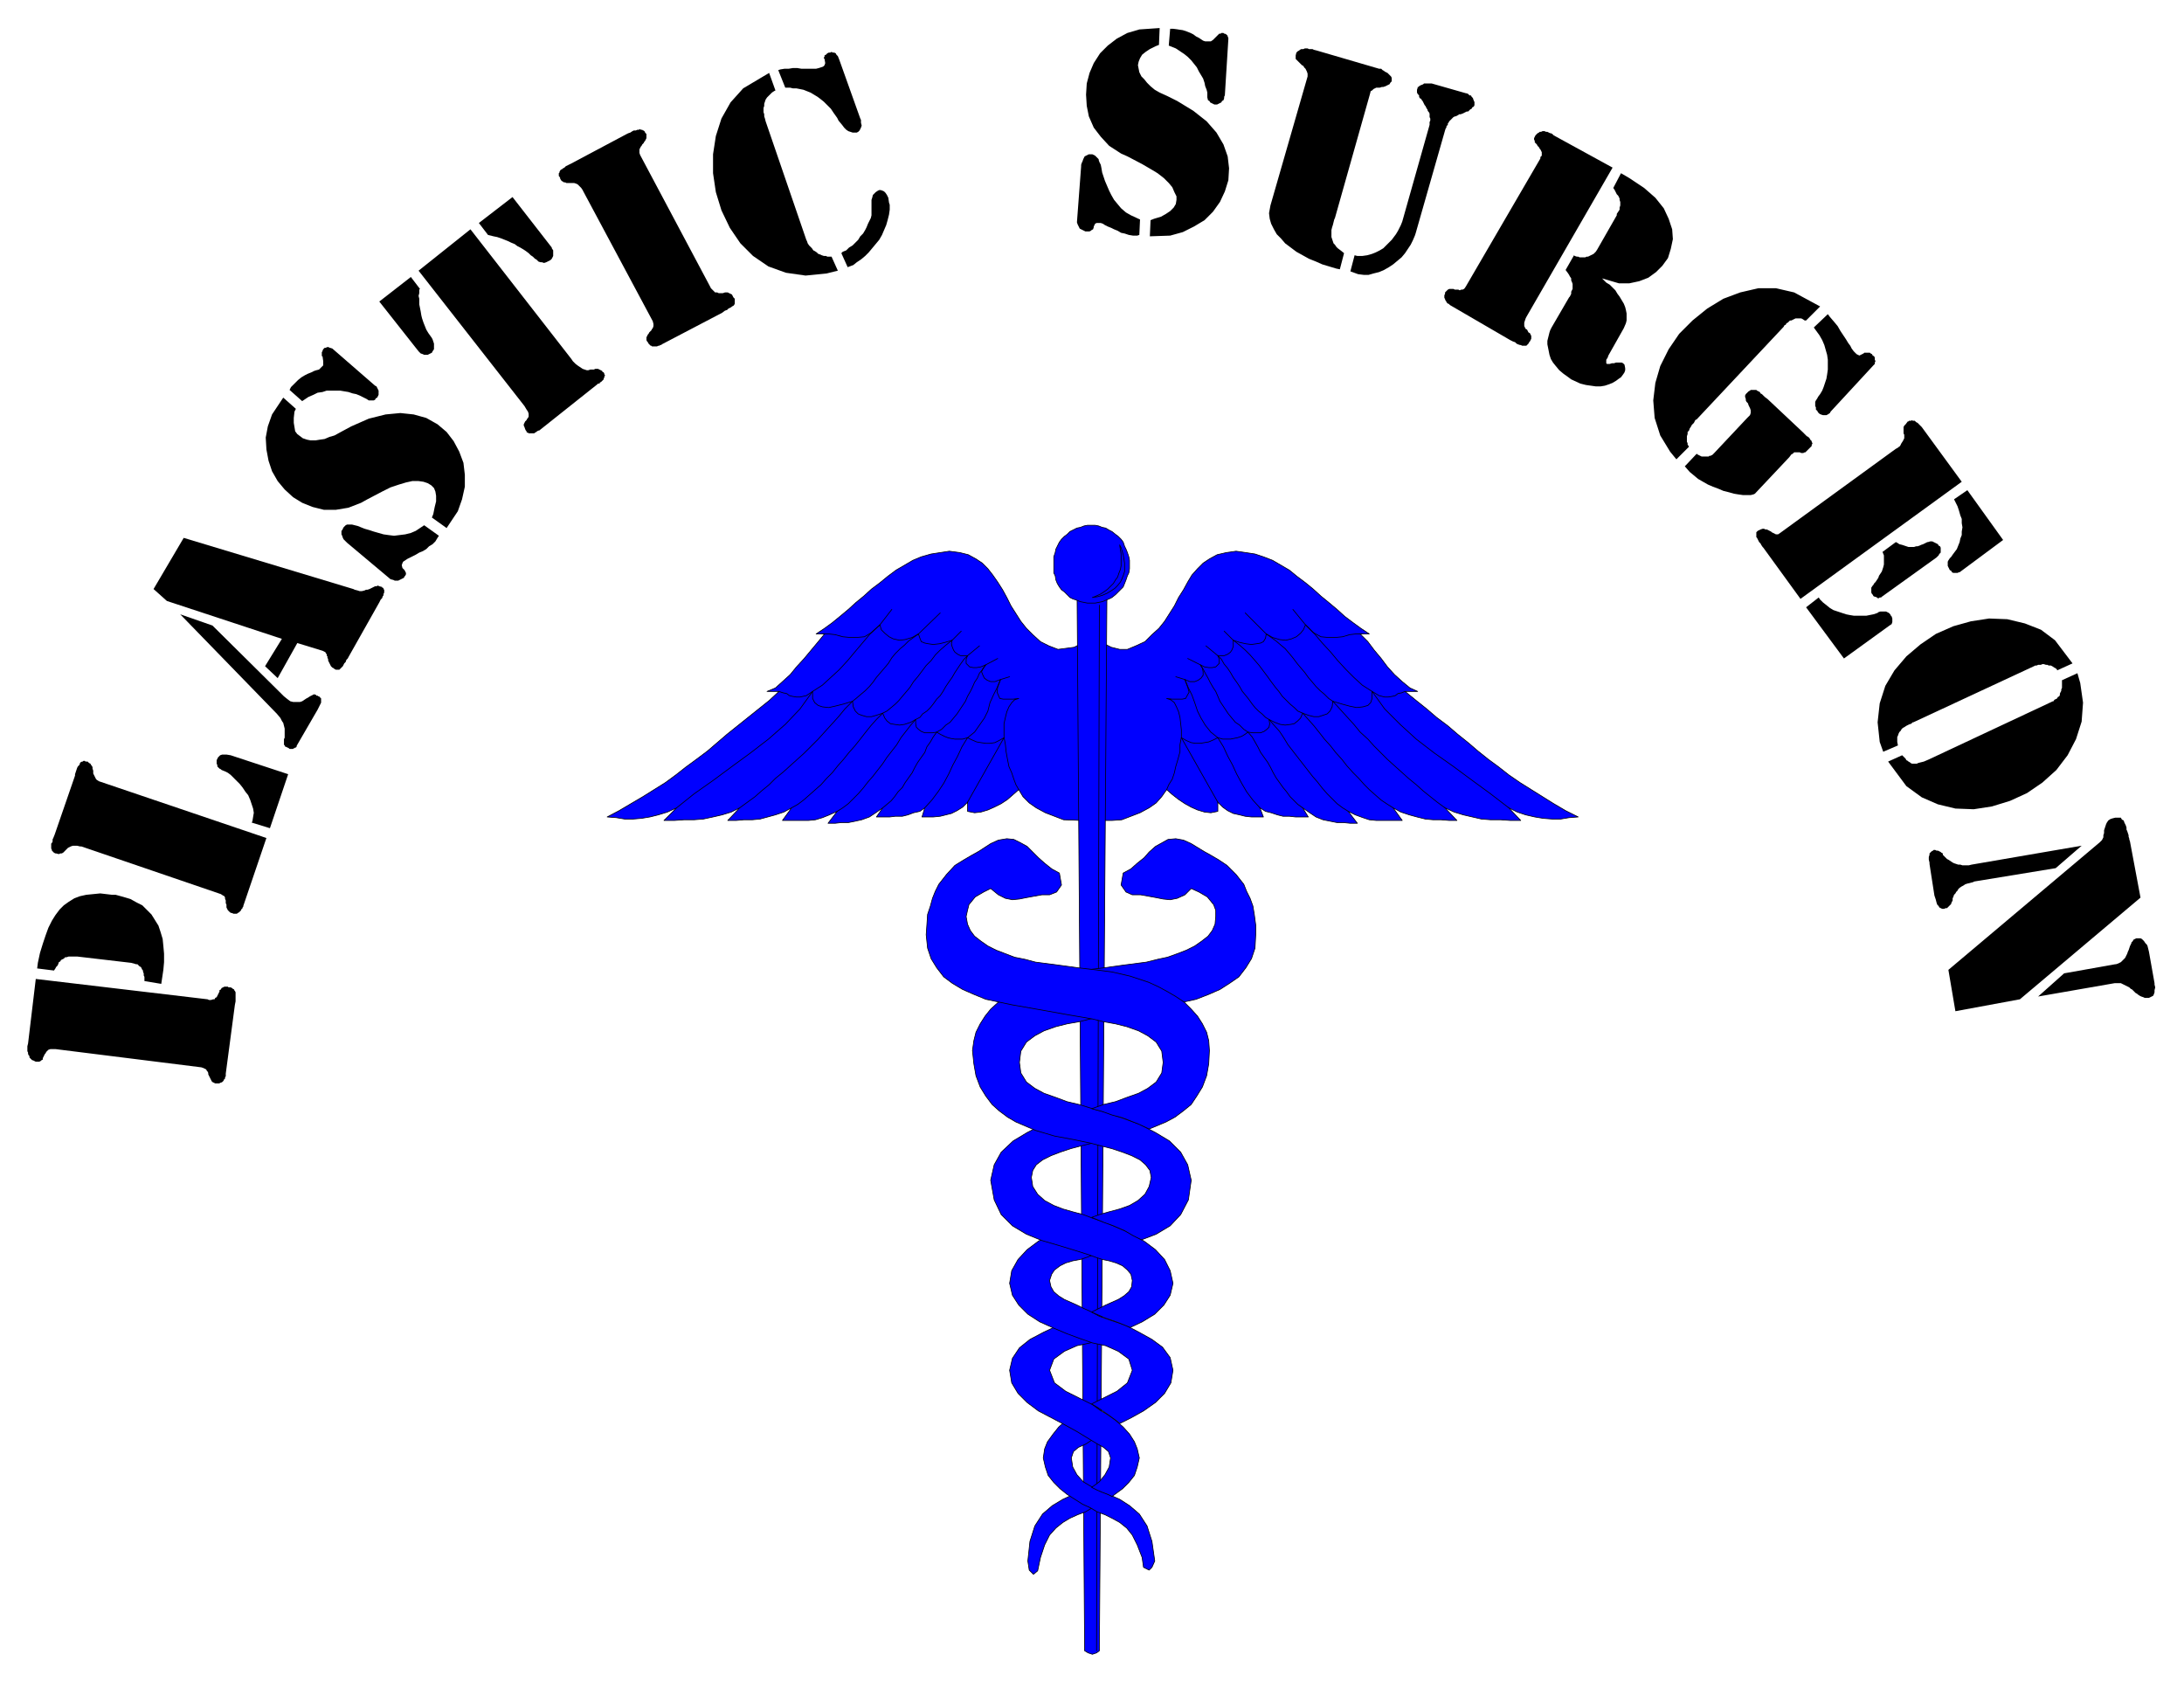
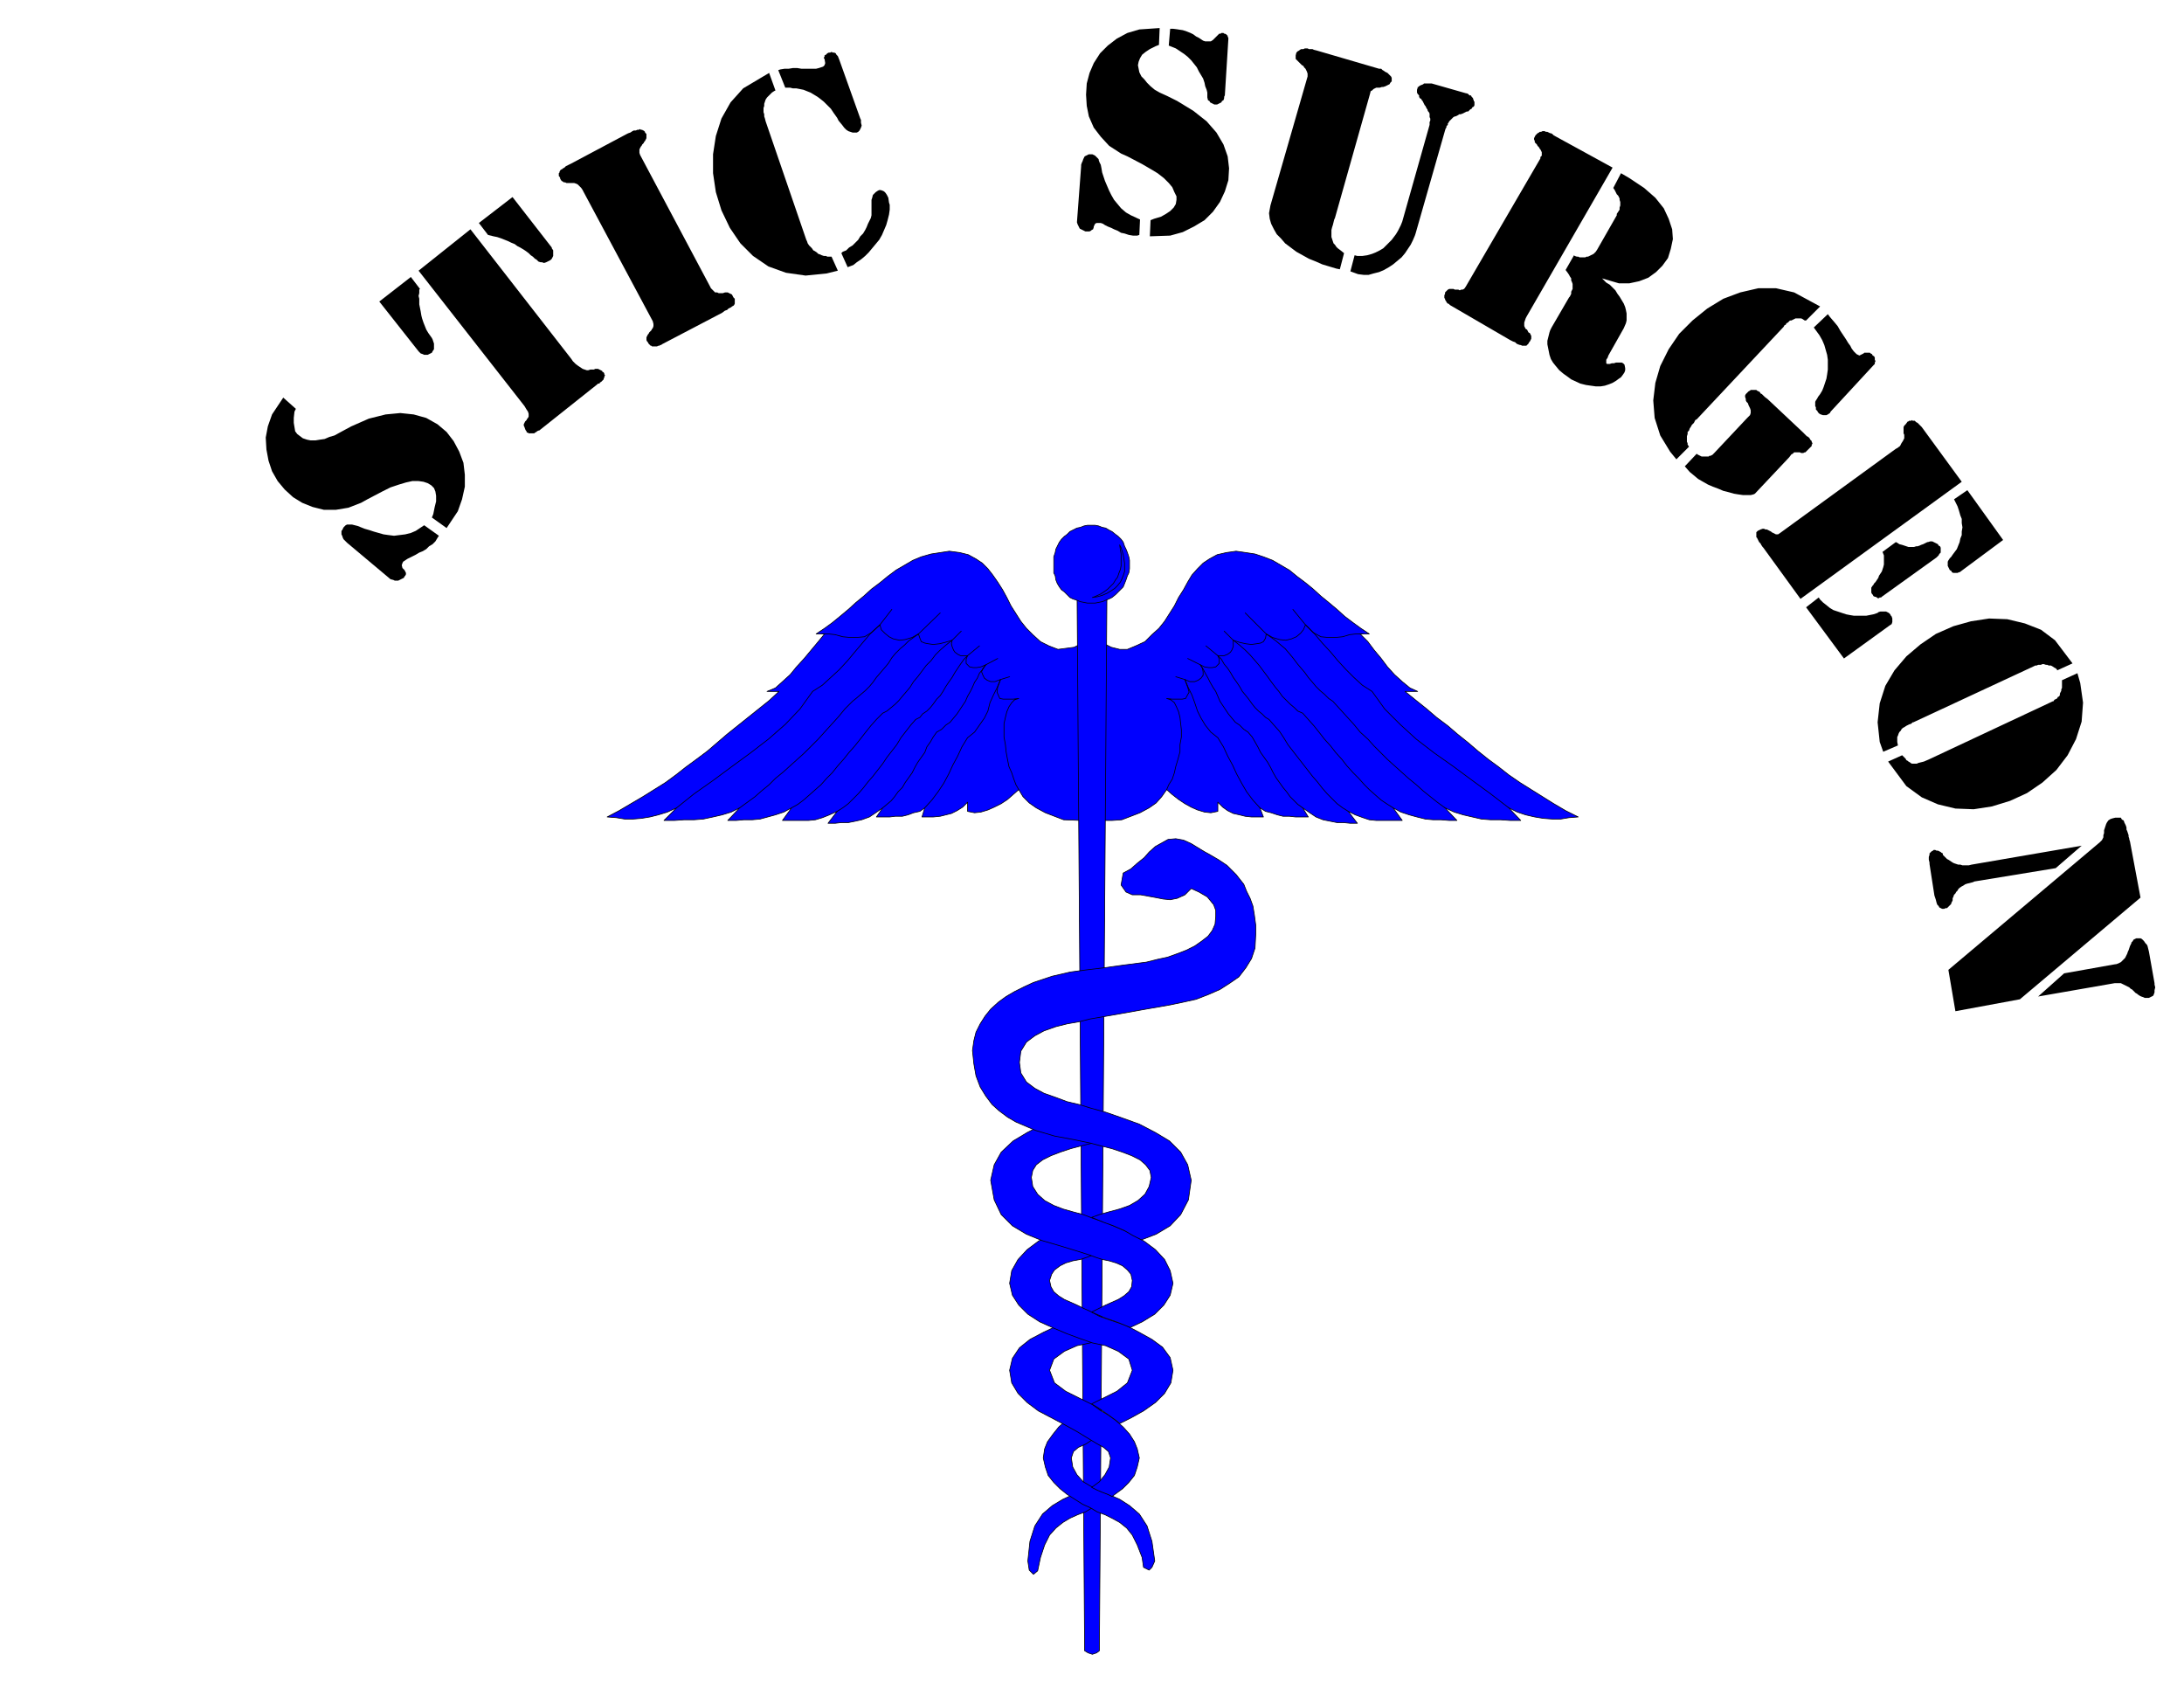
<svg xmlns="http://www.w3.org/2000/svg" width="493.465" height="380.04" fill-rule="evenodd" stroke-linecap="round" preserveAspectRatio="none" viewBox="0 0 3115 2399">
  <style>.pen0{stroke:#000;stroke-width:1;stroke-linejoin:round}.brush1{fill:#00f}.brush2{fill:#000}.pen1{stroke:none}</style>
  <path d="m1544 917-12 6-23 3-13-5-12-6-11-10-9-9-8-10-7-11-7-11-6-12-6-11-7-11-7-10-7-9-8-8-9-6-11-6-12-3-15-2-13 2-13 2-14 4-12 5-12 7-12 7-12 9-11 9-12 9-11 10-11 9-11 10-12 10-11 9-11 8-12 8h12l-9 11-10 12-10 12-11 12-9 11-11 10-10 9-12 5h17l-14 13-15 12-15 12-15 12-15 12-14 12-14 12-16 12-15 11-14 11-15 11-16 10-16 10-17 10-17 10-17 9 13 1 12 2h12l12-1 12-2 12-3 13-4 13-6-18 18h15l14-1h14l13-1 14-3 13-3 13-4 12-6-17 18h12l11-1h12l11-1 11-3 11-3 12-4 11-6-13 18h37l10-1 10-3 10-4 11-5-13 17h10l9-1h10l10-2 9-2 11-4 9-6 10-7-9 13h19l8-1h10l8-2 8-3 9-2 7-5-4 13h16l10-1 8-2 8-2 8-4 8-5 7-7v13l10 2 9-1 10-3 9-4 10-5 9-6 8-7 8-7 6 10 9 9 10 7 13 7 13 5 13 5 27 1V917zm29 0 12 6 12 3h11l12-5 13-6 10-10 10-9 8-10 7-11 7-11 6-12 7-11 6-11 6-10 8-9 8-8 9-6 11-6 13-3 14-2 14 2 13 2 12 4 13 5 12 7 12 7 11 9 12 9 11 9 11 10 11 9 12 10 11 10 12 9 11 8 12 8h-13l11 11 9 12 10 12 9 12 10 11 11 10 11 9 11 5h-18l16 13 15 12 14 12 16 12 14 12 15 12 14 12 15 12 15 11 14 11 16 11 16 10 16 10 16 10 17 10 18 9-13 1-12 2h-12l-13-1-12-2-13-3-12-4-12-6 17 18h-15l-14-1h-14l-13-1-13-3-13-3-13-4-13-6 17 18h-11l-12-1h-11l-11-1-12-3-11-3-12-4-11-6 13 18h-37l-10-1-9-3-11-4-10-5 13 17h-10l-10-1h-9l-10-2-10-2-10-4-9-6-10-7 8 13h-18l-9-1h-9l-8-2-9-3-8-2-8-5 5 13h-17l-9-1-8-2-9-2-8-4-7-5-7-7v13l-10 2-9-1-10-3-9-4-9-5-9-6-9-7-8-7-7 10-8 9-10 7-13 7-13 5-13 5-14 1h-13V917z" class="pen0 brush1" />
  <path fill="none" d="m1453 1126-4-7-3-8-3-9-4-9-2-10-2-11-1-10-2-11v-19l2-9 2-8 3-7 4-6 4-4 6-2-8 1h-14l-5-1-4-9 1-7 4-11-8 3h-6l-5-2-4-3-2-4-2-5 2-5 4-5-7 3-6 1h-5l-5-1-5-5v-6l2-5h-10l-4-2-4-3-2-3-2-5-1-4 1-5-10 3-8 2-9 1-7-1-5-1-5-2-2-5-2-6-9 5-10 3-8 1-9-2-6-3-6-5-5-5-2-7-12 11-10 6-11 1h-10l-10-1-11-3-9-1h-10m492 222 3-7 5-8 3-9 2-9 3-10 3-11v-10l2-11v-10l-1-9-1-9-2-8-3-7-3-6-5-4-6-2 8 1h14l5-1 5-9-2-7-4-11 7 3h7l5-2 4-3 3-4v-5l-1-5-3-5 6 3 6 1h5l5-1 5-5v-6l-2-5h9l5-2 4-3 2-3 2-5v-9l9 3 9 2 8 1 7-1 6-1 4-2 3-5 1-6 9 5 10 3 9 1 8-2 7-3 6-5 4-5 3-7 11 11 11 6 10 1h11l10-1 10-3 9-1h10m-689-13 17-22m590 22-18-22m-534 35 31-30m465 30-30-30m-418 39 13-13m388 13-13-13m-366 35 17-14m340 14-17-14m-314 27 17-9m289 9-18-9m-267 30 13-4m250 4-13-4" class="pen0" />
  <path fill="none" d="m965 1152 25-20 27-19 27-20 26-19 26-20 24-21 21-22 18-25 14-9 12-11 12-11 12-13 10-12 11-13 11-13 14-13m897 261-26-20-26-19-27-20-27-19-26-20-23-21-22-22-18-25-14-9-12-11-11-11-12-13-10-12-12-13-11-13-13-13m-807 261 11-8 11-8 9-8 11-9 9-9 11-9 10-9 10-9 10-9 10-10 10-10 9-10 10-11 10-11 9-11 11-11 5-4 7-6 6-5 6-6 5-6 5-7 6-7 6-7 5-6 5-8 5-6 7-7 6-5 6-6 7-5 7-5m751 248-11-8-10-8-10-8-10-9-11-9-10-9-10-9-10-9-9-9-10-10-9-10-11-10-9-11-10-11-10-11-10-11-6-4-6-6-6-5-6-6-5-6-6-7-5-7-6-7-5-6-6-8-5-6-6-7-6-5-7-6-7-5-7-5m-677 248 9-5 8-6 8-7 9-8 8-7 8-9 8-8 8-10 8-9 8-10 8-9 8-10 7-9 8-10 8-9 9-9 6-3 6-5 6-5 5-5 5-6 6-7 5-6 5-8 6-7 6-8 6-8 7-7 6-8 7-7 8-7 9-7m629 239-8-5-9-6-8-7-9-8-7-7-8-9-8-8-9-10-7-9-9-10-7-9-9-10-7-9-8-10-8-9-8-9-7-3-5-5-6-5-5-5-6-6-5-7-5-6-6-8-5-7-6-8-6-8-6-7-7-8-7-7-8-7-9-7m-565 244 8-5 8-6 7-7 7-7 7-8 7-9 7-8 7-9 7-9 6-9 7-9 7-9 6-10 7-9 7-9 7-8 6-3 4-5 6-4 5-5 4-5 5-7 5-5 4-6 4-7 4-6 5-7 4-7 4-6 4-6 5-7 5-5m543 222-8-5-8-6-7-7-7-7-7-8-7-9-7-8-7-9-7-9-7-9-7-9-7-9-6-10-6-9-8-9-7-8-5-3-5-5-5-4-5-5-4-5-5-7-4-5-5-6-4-7-4-6-5-7-4-7-4-6-5-6-4-7-5-5m-478 217 6-5 6-5 5-6 5-7 6-6 4-7 5-7 5-7 4-8 4-7 5-7 5-7 3-8 5-7 4-7 5-7 7-4 6-6 6-4 5-6 5-6 4-6 4-6 4-6 3-7 4-7 3-6 3-7 4-6 3-7 5-6 4-6m452 204-7-5-5-5-6-6-5-7-5-6-5-7-5-7-4-7-4-8-4-7-5-7-5-7-4-8-4-7-4-7-6-7-6-4-6-6-6-4-5-6-5-6-4-6-4-6-4-6-3-7-3-7-4-6-4-7-3-6-4-7-3-6-4-6m-393 204 10-11 9-12 8-12 7-13 6-13 7-13 6-13 8-13 10-8 7-10 7-10 5-10 3-12 5-11 5-10 5-12m370 183-10-11-9-12-7-12-7-13-6-13-7-13-6-13-8-13-10-8-8-10-6-10-5-10-4-12-4-11-5-10-5-12" class="pen0" />
-   <path fill="none" d="m1111 986 6 2 5 1 4 3 4 1 6 1h5l9-2 9-6v10l3 6 5 4 6 2 9 1 9-2 12-3 13-4 1 8 3 6 4 4 5 2 7 2h7l7-2 9-3 3 7 3 4 5 4 6 1 7 1 7-1 9-3 7-4v6l1 5 3 3 4 3 5 2h11l6-1 5 3 6 3 5 2 4 1 6 1h11l7-2 6 3 7 3 6 1 7 1h6l7-1 6-3 7-4-52 92m624-158-5 2-5 1-4 3-4 1-6 1h-5l-8-2-10-6v10l-2 6-4 4-7 2-9 1-10-2-11-3-13-4-1 8-3 6-4 4-6 2-6 2h-7l-8-2-8-3-3 7-4 4-5 4-5 1-8 1-7-1-8-3-8-4 1 6-1 5-3 3-4 3-5 2h-11l-7-1-4 3-5 3-6 2-5 1-5 1h-11l-7-2-6 3-7 3-6 1-6 1h-7l-6-1-7-3-7-4 52 92" class="pen0" />
  <path d="m1547 2354 5 3 6 2 6-2 4-3 11-1537h-43l11 1537z" class="pen0 brush1" />
-   <path fill="none" d="m1568 863-4 1491" class="pen0" />
  <path d="m1547 2141 11 9-10 6-11 4-11 5-10 6-10 8-9 10-7 14-6 18-4 19-6 5-6-6-2-13 3-28 7-22 11-17 14-12 15-9 15-7 16 10z" class="pen0 brush1" />
  <path d="m1557 2033-26-15-11 8-10 9-8 10-8 11-4 10-2 13 3 13 4 12 8 10 9 9 10 8 11 7 11 7 11 5 10 6 11 4 10 5 11 6 10 8 8 10 7 14 7 18 2 14 8 4 4-4 4-9-4-28-7-22-11-17-14-12-14-9-16-7-14-6-12-6-10-6-9-10-6-11-2-13 3-9 7-6 11-5 9-6-1-20z" class="pen0 brush1" />
  <path d="m1572 2128-7-3-8-4 11-8 8-10 6-11 2-13-3-9-7-6-9-5-10-6-18-11-18-10-19-10-19-10-16-12-13-13-9-15-3-18 4-17 10-15 15-12 19-10 19-9 20-8 28 11 16 15-16 6-19 4-18 8-15 11-6 16 7 18 16 12 20 10 18 9 11 8 12 7 11 8 10 9 9 10 7 11 4 10 3 13-3 13-4 12-8 10-9 9-15 11-6-3-8-3z" class="pen0 brush1" />
  <path d="m1567 2008 10 7 7 5 7 5 6 5 16-8 18-10 17-12 13-13 9-15 3-18-4-18-11-15-15-11-18-10-19-10-21-7-17-6-13-7-9-4-10-5-9-4-9-4-8-5-7-6-4-7-2-9 3-9 4-6 8-6 8-4 10-3 11-2 9-3 8-3 22-7-23-18-38-14-20 8-18 11-16 12-13 14-9 16-3 18 4 17 9 14 13 13 17 11 20 9 19 8 19 7 17 6 19 4 18 8 15 11 5 16-7 18-15 12-20 10-16 8 10 6zm-10-1148h5l5-1 5-1 5-2 5-2 4-2 5-4 4-4 7-7 2-5 2-5 2-6 2-4 1-6v-12l-1-5-2-6-2-5-2-4-2-6-3-4-4-4-4-3-5-4-4-2-5-3-5-1-5-2-5-1h-11l-5 1-5 2-5 1-6 3-4 2-4 4-4 3-4 4-3 4-3 6-2 4-1 5-2 6v23l2 4 1 6 2 5 3 5 3 4 4 3 4 4 4 4 4 2 6 2 5 2 5 1 5 1h6z" class="pen0 brush1" />
  <path d="m1597 777 2 4 3 10 1 6 1 6v12l-2 6-2 5-2 4-4 5-4 4-6 4-5 3-7 3-7 2-7 1 3-1 9-4 6-4 4-3 4-4 4-4 3-5 3-4 2-6 2-5 1-5v-17l-1-6-1-7zm-22 1102-18-8 10-5 10-5 9-4 9-4 8-5 7-6 4-7 1-9-2-9-5-6-7-6-9-4-10-3-10-2-9-3-8-3-22-7-23-7-24-7-22-9-20-12-16-16-10-21-5-28 5-22 10-18 17-16 20-12 23-12 24-9 24-8 45 39-23 5-16 4-15 4-15 5-13 5-12 6-9 7-5 8-2 10 2 13 7 11 10 9 13 7 13 5 14 4 15 4 13 5 18 6 19 8 18 8 19 11 16 12 13 14 8 16 4 18-4 17-9 14-13 13-18 11-17 8-17-7-20-7z" class="pen0 brush1" />
  <path d="m1616 1762 12 6 21-8 20-12 15-16 11-21 4-28-5-22-10-18-16-16-20-12-23-12-25-9-23-8-22-6-16-5-17-4-16-6-17-6-13-7-12-9-8-13-2-15 2-16 8-13 12-9 13-7 17-6 16-4 17-3 16-4 35-6 39-7 40-7 19-4 18-4 18-7 16-7 14-9 13-9 10-13 8-13 5-15 1-19v-14l-2-15-2-12-4-11-5-10-4-10-11-14-13-13-12-8-12-7-9-5-18-11-11-5-11-2-11 1-9 5-9 5-9 8-7 8-10 8-9 8-11 6-3 17 7 10 9 4h12l11 2 11 2 10 2 10 1 10-2 11-5 9-9 11 5 12 7 9 11 3 8v9l-1 11-4 9-6 8-9 7-10 7-12 6-13 5-14 5-14 3-16 4-31 4-29 4-25 3-23 3-26 6-27 9-13 6-14 7-12 7-11 8-11 10-8 10-7 11-6 12-3 12-2 14 2 19 3 17 6 16 8 13 9 12 10 9 12 9 12 7 28 12 27 8 27 5 24 5 15 4 16 4 15 5 13 5 12 6 8 7 6 8 2 10-3 13-6 11-10 9-12 7-14 5-15 4-14 4-11 4 17 7 14 5 16 7 12 7z" class="pen0 brush1" />
-   <path d="m1624 1603-23-9-15-4-14-5-15-4 17-6 17-4 16-6 17-6 13-7 12-9 8-13 2-15-2-16-8-13-12-9-13-7-17-6-16-4-17-3-16-4-35-6-39-7-40-7-19-4-19-4-17-7-16-7-15-9-12-9-10-13-8-13-5-15-2-19 1-14 1-15 4-12 3-11 4-10 5-10 11-14 12-13 13-8 12-7 9-5 17-11 11-5 12-2 10 1 10 5 9 5 8 8 8 8 9 8 10 8 11 6 3 17-7 10-10 4h-11l-11 2-11 2-10 2-10 1-10-2-10-5-11-9-10 5-12 7-9 11-2 8-2 9 2 11 4 9 6 8 9 7 10 7 12 6 13 5 13 5 15 3 15 4 31 4 29 4 26 3 23 3 26 6 27 9 13 6 13 7 12 7 12 8 10 10 9 10 7 11 6 12 3 12 1 14-1 19-3 17-6 16-8 13-8 12-11 9-12 9-13 7-24 10-15-7z" class="pen0 brush1" />
  <path d="m2779 1383 216-182 1-1 2-2 1-2 1-2v-3l1-3v-4l1-3 1-3 1-3 1-2 2-3 3-2 3-1 4-1h8l1 2 1 1 2 1 1 3 1 2 1 2 1 3v3l1 2 1 3 1 3v2l1 3v1l1 3 15 80-172 145-92 17-10-59zm128 38 37-33 73-13h1l3-1 2-1 2-1 1-1 2-2 1-1 2-2 1-2 1-2 1-2 1-3 1-2 1-3 1-3 2-4v-1l2-2 1-2 2-1 2-1h6l2 1 2 2 1 1 2 3 2 2 1 2 1 4 1 4 8 45v2l1 4-1 4v3l-1 3-1 2-2 1-2 1-2 1h-6l-2-1-3-1-2-1-3-2-1-1-2-1-2-2-1-1-2-2-2-1-2-2-2-1-2-1-2-1-2-1-2-1-2-1h-9l-109 19z" class="pen1 brush2" />
  <path d="m2969 1206-37 32-116 19-2 1-4 1-4 1-3 1-3 2-2 1-3 2-2 2-1 2-2 2-1 2-2 2-1 3-1 2v3l-2 4v1l-2 2-1 1-2 2-1 1h-2l-2 1h-3l-2-1-2-1-1-2-2-2-1-3-1-4-2-6-7-45v-2l-1-4v-4l1-3v-2l2-2 1-1 2-1 1-1h2l2 1h2l2 1 2 1 1 1 2 1v2l2 2 2 2 2 2 2 1 3 2 3 2 2 1 3 1 3 1h3l3 1h9l4-1 157-27zm-13-260-22 10v-1l-2-2-2-1-3-2-2-1h-3l-2-1h-2l-3-1h-2l-2 1h-4l-2 1h-2l-2 1-172 80h-1l-2 2-3 1-2 1-2 1-3 2-2 1-2 2-1 2-2 2-1 2-1 3-1 2v7l1 5-21 9-5-14-3-28 3-27 8-25 13-22 17-20 20-17 22-15 25-11 25-7 26-4 26 1 25 6 23 9 20 15 25 33zm7 14 4 14 4 28-2 27-8 25-12 23-16 21-20 18-22 15-24 11-26 8-26 4-26-1-25-6-23-10-22-16-26-35 20-9 1 1 2 2 2 2 1 2 2 1 1 1 2 1 1 1 2 1h7l2-1 4-1 4-1 7-3 177-83h1l1-2 2-1 2-1 1-2 2-1 1-2v-2l1-2 1-2v-2l1-2v-11l22-10zm-165-273-230 167-53-73-1-1-2-3-1-2-2-2-1-2-1-2-1-2-1-1v-7l1-1 1-1 2-1 2-1 3-1h2l2 1h2l2 1 2 1 2 1 1 1 2 1 2 1 2 1h3l3-2 165-120 2-1 4-3 2-4 2-3 1-2 1-2v-5l-1-2v-9l1-2 2-2 3-4h1l1-1h3l1-1 1 1h3l1 1 1 1 2 1 1 1 1 1 2 2 2 2 57 78zm-204 165 2 3 4 4 5 4 5 4 5 3 6 2 6 2 6 2 5 1 6 1h18l5-1 5-1 6-2 1-1 3-1h8l2 1 2 1 2 2 1 2 1 1 1 3v5l-1 3-3 2-65 47-54-73 18-14zm212-153 51 71-62 46h-1l-2 1h-6l-2-1-1-2-2-1-1-2-1-2-1-2v-6l1-2 2-3 2-2 2-3 3-4 3-4 2-5 2-5 1-5 2-5v-5l1-6-1-6v-6l-2-5-2-7-2-6-5-10 19-13zm-102 74 2 1 3 2 4 1 3 1 3 1 3 1h8l3-1h2l3-1 2-1 3-1 2-1 4-2h1l3-1h3l2 1 2 1 2 1 2 1 1 2 2 1 1 2v7l-2 2-1 2-3 3-78 56-1 1h-2l-1 1h-2l-1-1-2-1h-1l-2-1-1-2-1-1-1-2v-7l2-3 1-1 1-2 2-2 2-3 2-3 1-3 2-3 2-3 1-3 1-3 1-4v-13l-2-5 19-14zm-97-325 3 4 6 7 5 6 4 7 4 6 4 6 3 5 3 4 2 4 3 4 2 2 2 2 2 1 2 1 2-1 4-2 1-1h8l1 1 2 1 1 2 2 1 1 2v3l1 2-1 2v2l-2 2-61 66-1 2-3 2-2 1h-5l-3-1-2-1-2-2-1-2-2-2v-3l-1-2v-6l1-2 2-3 1-2 3-4 3-5 2-5 2-6 2-6 1-6 1-7v-14l-1-7-2-7-2-7-3-7-4-7-8-11 20-19zm-198 189-18 18-9-11-14-23-8-25-2-25 3-25 7-24 12-24 15-22 19-19 21-17 23-14 24-9 26-6h25l26 6 37 20-20 20h-2l-3-2-2-1h-8l-2 1-2 1-2 1h-2l-2 2-1 1-2 1-1 2-2 1-1 2-124 132-2 1-2 4-3 3-1 2-2 3-1 3-2 2v3l-1 3v8l1 2v2l2 3zm11 10 1 1 2 1 2 1 2 1h10l1-1h2l1-1h1l1-1 2-2 47-50 2-2 2-2 1-3v-4l-1-3-1-2-1-2-1-3-2-2-1-2v-2l-1-3v-2l1-2 3-3 1-1 2-1 1-1h8l1 1 2 1 2 1 1 2 2 1 2 2 2 2 4 3 50 47 2 2 2 2 2 2 2 1 2 2 1 2 1 1 1 1v1l1 2v1l-1 1v2l-1 1-1 1-2 2-1 1-2 2-2 2h-1l-2 1h-3l-2-1h-8l-2 2-2 1-3 4-49 52-2 1-4 1h-11l-7-1-6-1-7-2-8-2-7-3-8-3-7-3-7-4-7-4-6-5-6-5-7-8 17-18zm-108-400 12 7 21 14 16 14 12 15 7 15 5 15 1 14-3 14-4 13-8 11-9 9-11 8-13 5-14 3h-15l-24-7 2 2 4 4 5 3 4 4 4 4 3 5 3 4 3 5 3 5 2 5 1 4 1 5v10l-1 4-3 7-22 39-1 3-2 3v5l1 1h4l3-1h3l3-1h8l2 1 2 2 1 5v3l-1 3-2 3-3 4-3 2-4 3-5 3-5 2-6 2-6 1h-7l-7-1-7-1-8-2-13-6-4-3-7-5-6-5-5-6-4-5-3-5-2-6-1-5-1-5-1-5v-5l1-4 1-4 1-4 1-3 2-4 25-43 1-1 1-2 1-2v-3l1-2 1-2v-7l-1-3-1-2v-3l-2-3-1-2-2-3-3-4 12-21 1 1 3 1h2l2 1h8l2-1h2l2-1 2-1 2-1 2-1 1-1 2-2 2-3 28-49v-2l2-3 2-3v-3l1-3v-5l-1-3v-2l-1-2-1-2-2-2-1-2-1-2-1-2-2-3 11-21zm-221 161 106-182v-2l2-2v-5l-1-2-1-2-1-1-1-2-2-2-1-2-1-1-2-2v-2l-1-2v-2l2-4 2-2 1-1 2-1 1-1h2l2-1h3l2 1h2l2 1 2 1h1l2 1 2 2 84 46-123 213-1 2-1 3-1 3v5l1 2 1 2 2 1 1 2 1 2 2 1 1 2 1 2v4l-2 4-1 1-1 2-1 1-1 1-1 1h-6l-2-1h-1l-3-1-2-1-2-2-3-1-4-2-86-50-1-1-1-1h-1l-1-1-1-1v-1l-1-1-1-2v-1l-1-1v-4l1-2v-2l1-1 2-2 1-1 2-1h6l2 1h5l2 1 2-1h2l2-1 1-1 2-3zm-159-44 4 1h7l7-1 7-2 5-2 6-3 5-3 4-4 4-4 4-4 3-4 3-4 3-5 2-4 2-4 2-5 39-138v-4l1-2v-3l-1-2v-5l-1-2-1-1-1-2v-1l-1-1-1-2-1-2-1-1-1-2-1-2-1-2-1-1-1-2-2-1-1-2v-2l-1-1-1-1-1-2v-4l1-3v-1h1l1-1 1-1h1l1-1h1l2-1 1-1h11l49 14h1l2 1 1 1 1 1h2l1 2 1 1 1 1v1l1 2v1l1 1v5l-1 2-2 1-1 2-2 1-1 1-2 2h-2l-2 1-2 1-2 1-3 1h-2l-1 1-2 1-2 1h-1l-2 1-1 1-1 1-1 1-1 1-1 1-1 1-1 2-1 1v2l-1 1-1 1v2l-1 1-1 3-42 147-1 3-3 7-3 6-4 6-4 6-5 6-6 5-6 5-6 4-7 4-7 3-8 2-7 2h-7l-8-1-11-4 6-23zm-15-3-6 23-5-1-10-3-10-3-9-4-10-4-9-5-9-5-8-6-8-6-6-7-6-6-4-7-4-8-2-7-1-8 2-11 53-184v-4l-1-3-1-2-1-2-2-2-1-2-2-1-2-2-2-2-2-2-1-1-2-2v-5l1-4 1-1 1-1 2-1 1-1 2-1h3l2-1h4l2 1h5l2 1 4 1 89 26h3l1 1 1 1 2 1 1 1 2 1 2 1 1 1 1 1 2 2 1 1 1 2v5l-2 2-1 2-2 1-2 1-2 1-3 1h-2l-3 1h-5l-2 1-2 1-2 2-2 1-1 4-50 177-1 2-1 4-1 4-1 3-1 4v10l1 3 1 3 1 3 2 2 2 3 2 2 4 3 5 4zM1654 40l-1 24-5 2-8 4-6 4-5 4-3 5-2 5-1 5 1 5 1 5 3 6 4 4 4 5 5 5 6 5 7 4 11 5 14 7 23 14 19 15 14 16 10 17 6 17 2 17-1 17-5 16-7 15-10 14-12 12-15 9-16 8-18 5-29 1 1-23 5-2 10-3 7-4 6-4 5-5 3-5 1-6v-5l-3-6-3-7-5-6-7-7-9-7-10-6-12-7-21-11-9-4-17-11-12-13-10-13-7-16-3-15-1-16 1-16 4-15 6-14 9-14 11-11 13-10 15-8 17-5 29-2zm-28 273-1 22-3 1h-6l-6-1-6-2-5-1-5-3-5-2-4-2-5-2-4-2-3-2-3-1h-6l-2 1-2 4v1l-1 3-2 1-1 1-2 1h-6l-2-1-2-1-2-1-2-1-1-2-1-2-1-2-1-3 6-80v-2l1-3 1-2 1-3 1-2 1-2 2-1 2-1 2-1h5l2 1 2 1 2 2 3 3v1l1 3 2 4 1 5 1 6 2 6 2 6 3 7 3 7 3 6 4 7 5 6 5 6 7 6 7 4 13 6z" class="pen1 brush2" />
  <path d="M1669 41h4l7 1 7 1 6 2 5 2 4 2 4 3 4 2 3 2 3 2 3 1h8l3-2 5-5 1-1 1-1 1-1 1-1h2l1-1h3l1 1h1l2 1 1 1 1 1v1l1 2v2l-5 80-1 2v2l-1 3-2 1-1 2-2 1-2 1-2 1h-4l-2-1-2-1-2-1-1-2-2-1-1-4v-7l-1-4-2-5-1-5-2-6-3-5-3-5-3-6-4-5-4-5-5-5-5-4-6-4-6-4-10-4 2-24zm-469 320 2-2 5-2 4-4 5-3 4-4 4-4 3-5 4-4 3-5 2-4 2-5 2-4 2-4 1-4v-22l1-3 1-4 2-2 2-2 3-2 2-1h2l3 1 2 1 2 2 2 3 2 4 1 7 1 3v7l-1 7-2 8-2 7-3 7-3 7-4 7-5 6-5 6-5 6-5 5-6 5-6 4-5 4-8 3-9-20zm-103-257 9 25-2 1-3 2-3 3-2 2-2 2-2 3-1 3-1 3v3l-1 3v6l1 3v3l1 3 1 4 58 169 1 2 1 3 2 3 2 2 2 2 2 3 2 1 3 2 2 2 3 1 2 1 3 1h3l2 1h6l9 20-16 4-30 3-28-4-25-9-22-15-18-18-15-22-12-25-8-26-4-27v-27l4-26 8-25 13-23 18-20 37-22zm13-4 3-1 6-1h6l6-1h6l6 1h21l4-1 3-1 3-1 2-2 1-3-1-6-1-1v-1l1-1v-2l2-1 1-1 1-1 2-1h2l2-1 2 1h2l2 1 1 2 2 2 2 5 30 84 1 2v4l1 4-1 3-1 2-1 2-2 2-2 1h-6l-3-1-3-1-3-2-3-3-3-4-5-6-2-4-5-7-4-6-5-5-5-5-5-4-4-3-5-3-5-3-5-2-5-2-5-1-5-1h-5l-4-1h-7l-10-25zM931 458l-99-185-1-2-2-3-3-3-2-2-2-1-3-1h-11l-2-1h-2l-1-1-2-1-2-3v-1l-1-2-1-1v-4l1-1v-1l1-2 1-1 2-1 1-1 2-1 2-2 2-1 2-1 4-2 79-42 2-1 3-1 3-2 2-1h3l2-1h2l2-1 1 1h2l1 1h1l1 1 1 1v1l2 2v6l-1 2-1 2-1 1-1 2-2 2-1 2-1 1-1 2-1 2v5l1 3 100 188 1 2 2 2 2 2 2 2h3l2 1h6l3-1h4l2 1 2 1 2 1 2 4 1 1 1 1v7l-1 2-1 1-2 1-1 1-2 1-2 1-2 2-3 1-4 3-86 45-1 1h-2v1h-2l-2 1h-7l-1-1h-1l-1-1-1-1-1-1-1-2-1-1-1-2v-4l1-2 1-2 1-1 1-2 1-1 2-2 1-2 1-1 1-3v-3l-1-4zM683 318l48-37 56 72v1l2 3v8l-1 2-1 2-2 2-2 1-2 1-2 1-3 1-3-1h-2l-3-1-3-3-2-1-3-3-3-2-3-3-4-3-3-2-5-3-4-2-4-3-5-2-4-2-5-2-5-2-6-2-5-1-8-2-13-17zm-97 77 13 17-1 1v5l-1 4 1 4v8l1 5 1 5 1 6 1 4 2 6 2 5 2 5 3 5 5 7 1 2 1 3 1 3v8l-2 3-1 2-2 1-2 1-2 1h-5l-2-1-3-1-3-3-56-71 45-35zm11-9 74-59 144 185 2 3 4 4 4 3 3 2 3 2 3 1 3 1h2l3-1h5l2-1h4l2 1 4 2v1l2 1 1 2v1l1 1-1 2v1l-1 2v1l-1 1-1 1-2 2h-1l-1 2h-2l-1 1-83 66h-1l-2 1-1 1-2 1-1 1h-8l-1-1h-1l-1-1v-1l-1-1-1-2-1-3-1-2v-2l1-2 1-2 1-1 1-1 1-2 1-1 1-2v-4l-1-3-2-3-3-5-151-193zM404 567l18 16-2 4-1 9v7l1 6 1 6 3 4 4 3 4 3 6 2 5 1h7l6-1 7-1 7-3 7-2 11-6 13-7 25-11 24-6 21-2 19 2 18 5 16 9 13 11 10 13 8 15 6 16 2 17v17l-4 18-6 17-16 24-21-15 2-5 2-10 2-8v-8l-1-6-2-5-4-4-5-3-6-2-7-1h-9l-9 2-10 3-12 4-12 6-21 11-9 5-18 7-18 3h-17l-16-4-15-6-13-8-12-11-10-12-8-14-5-15-3-16-1-17 3-16 6-17 16-24zm201 182 21 15-2 3-3 5-4 4-5 3-4 4-5 3-5 2-5 3-4 2-4 2-4 2-3 2-3 2-1 2-1 3 1 4 1 1 2 2 1 2 1 2v2l-1 2-1 1-1 2-2 1-2 1-2 1-2 1h-5l-2-1-4-1-62-52-1-1-2-2-2-2-1-2-1-3-1-2v-5l1-1 1-2 1-2 1-1 2-2 2-1h7l4 1 4 1 5 2 5 2 7 2 6 2 7 2 7 2 7 1 8 1 8-1 8-1 8-2 7-3 12-8z" class="pen1 brush2" />
-   <path d="m413 556 2-4 5-5 5-5 5-4 5-3 4-2 5-2 4-2 3-1 4-1 2-2 2-2 2-2v-6l-1-7h-1v-6l1-1v-1l1-2 1-1 1-1h2l1-1h3l1 1h1l3 1 61 53 2 1 1 2 1 2 1 2v6l-1 2-1 2-2 1-1 2-2 1h-7l-3-2-2-1-4-2-4-2-5-2-5-1-6-2-6-1-6-1h-19l-6 2-7 1-6 3-7 3-9 6-18-16zM219 840l43-73 242 73 2 1 4 1 3 1h3l4-1 2-1h2l3-1 2-1 2-1 2-1 2-1h2l2-1 2 1 4 1v1h1l1 1v1l1 1v4l-1 2v2l-1 1-1 3-2 2-2 4-44 78-1 2-2 2-1 3-2 2-1 2-1 2-1 1-1 1-1 1-1 1-1 1h-5l-2-1-1-1-2-1-2-2-1-2-1-2-1-2-1-2v-2l-1-2v-2l-1-1v-2l-1-1-1-2-2-1-2-1-36-11-28 50-18-17 24-39-164-54-19-17z" class="pen1 brush2" />
-   <path d="m257 876 46 16 100 99 2 2 5 4 4 3 4 1h10l3-1 3-2 3-2 2-1 3-2 2-1 2-1 2-1 3 1v1h2l1 1h1l1 1 1 1 1 1v6l-1 2-1 2-1 2-2 4-29 50-1 2v1l-1 1h-1l-1 1h-1l-1 1h-5l-1-1-2-1-2-1h-1l-1-2-1-1v-8l1-2v-13l-1-4-1-4-2-3-2-4-5-6-138-142zm102 297 1-2 1-6 1-6-1-6-2-6-2-6-3-7-4-5-4-6-4-5-5-5-4-4-4-4-4-3-4-2-5-2-1-1-2-1-1-1-2-2v-2l-1-2v-5l1-2 1-2 2-2 1-1 3-1h6l6 1 82 27-26 77-26-8zm-44 102-199-68h-2l-4-1h-6l-3 1-2 1-2 1-1 1-2 2-1 1-2 2-1 1-2 1h-2l-2 1-4-1h-1l-2-1-1-1-1-1-1-1v-1l-1-2v-7l1-1 1-2v-3l1-2 2-5 29-84v-2l1-3 1-3 1-3 1-2 2-2 1-2v-1l1-1 2-1h1l1-1h2l1 1h3l1 1 1 1 2 1 1 2 1 1 1 2v2l1 3v4l1 2 1 2 1 2 1 2 1 1 3 2 239 81-33 97v1l-1 1v1l-1 1-1 1v1l-1 1-1 1-1 1-2 1-1 1h-5l-2-1h-1l-2-1-2-2-1-1-1-2-1-2v-4l-1-2v-4l-1-2v-2l-1-2-2-1-3-2zM53 1381l1-8 3-14 4-13 4-12 4-11 5-10 5-8 6-8 6-6 7-5 8-5 8-3 9-2 10-1 10-1 17 2h5l11 3 10 3 9 5 8 4 7 7 6 6 5 8 5 8 3 9 3 10 1 10 1 11v12l-1 11-3 20-24-4v-6l-1-2v-3l-1-2v-2l-1-1-1-2-1-2-2-1-2-2-1-1h-2l-3-1-4-1-77-9H98l-3 1h-2l-2 2-2 1-2 1-1 2-2 1-1 3-1 2-2 2-1 2-2 3-24-3zm234 141-208-26h-7l-3 1-1 1-2 2-1 2-1 1-1 2-1 2-1 2v2l-2 1-1 1-2 1h-5l-2-1-2-1h-1l-2-2-1-1-1-1v-2l-1-1-1-2v-2l-1-2v-7l1-4 11-92 245 29 2 1h3l3-1h2l1-2 2-1 1-2 1-2 1-2 1-2v-2l2-1 1-2 2-1 2-1h5l1 1h3l2 1 1 1 2 1v1l1 1 1 2v13l-1 5-13 98v4l-1 1v2l-1 1-1 1v1l-1 1-1 1-2 1h-1l-1 1h-6l-2-1-2-1-1-1-1-2-1-2-1-2-1-2-1-2v-2l-1-2-1-1-1-2-2-1-2-1-3-1z" class="pen1 brush2" />
</svg>